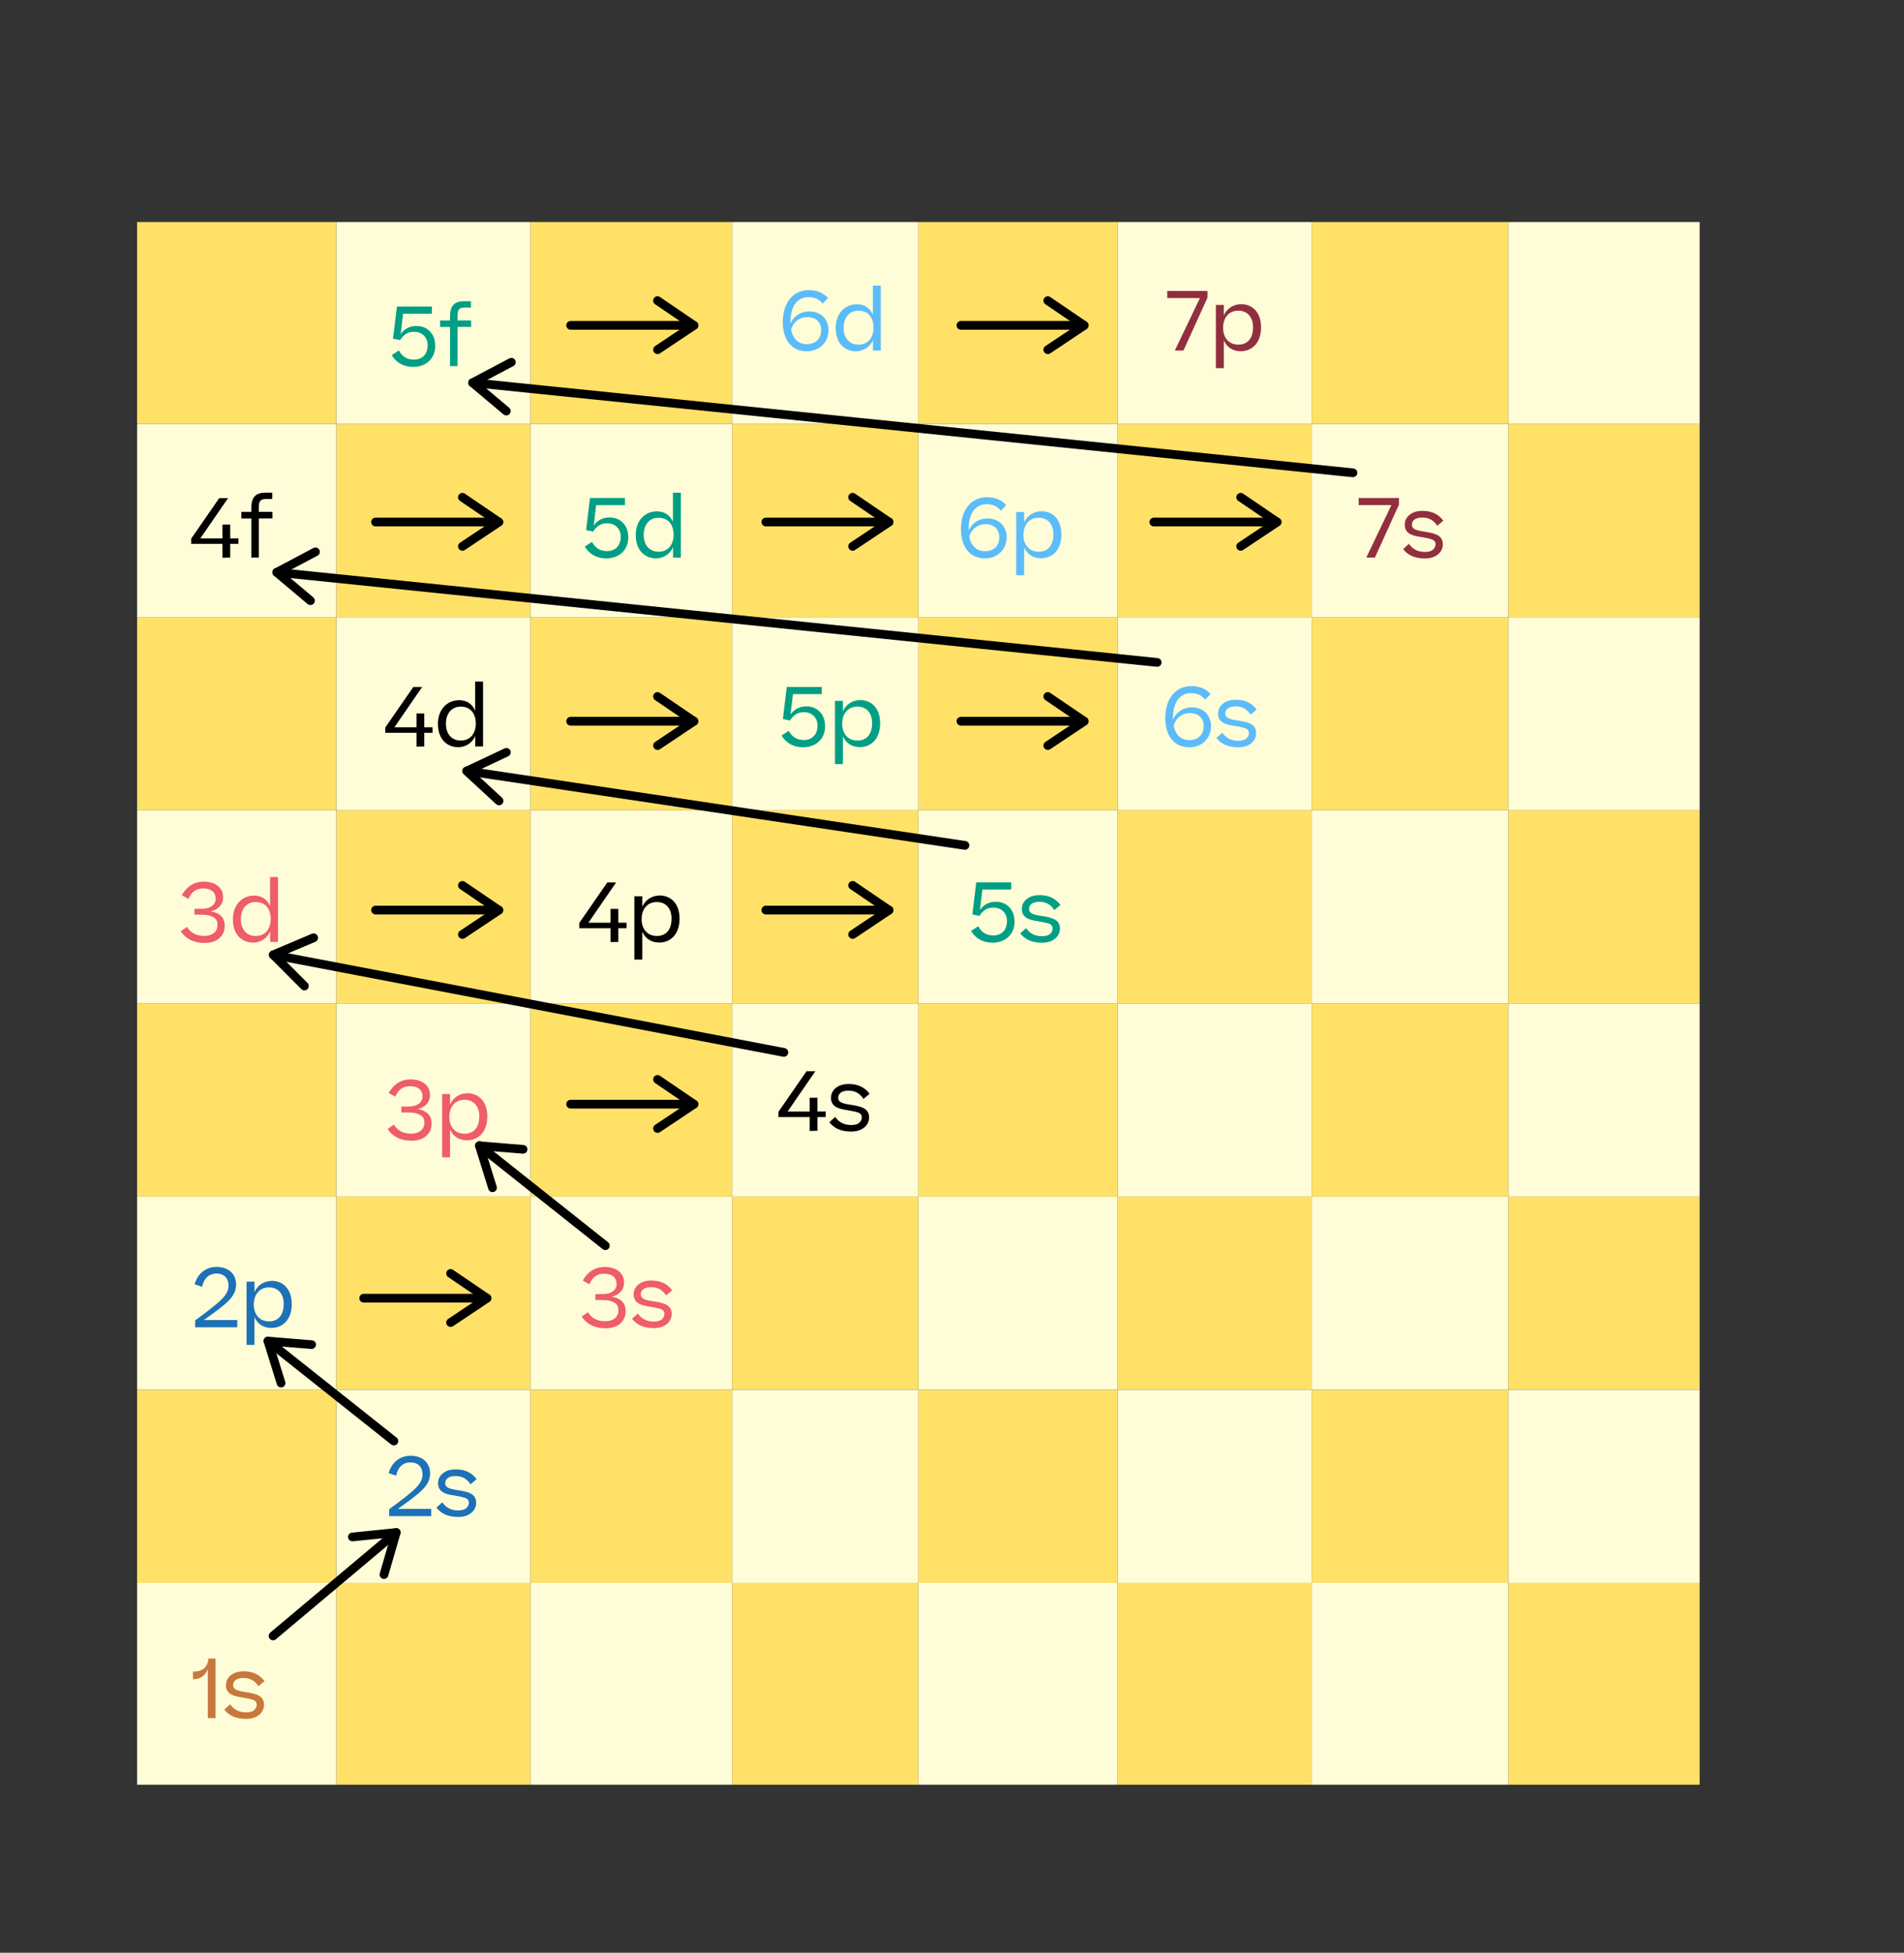
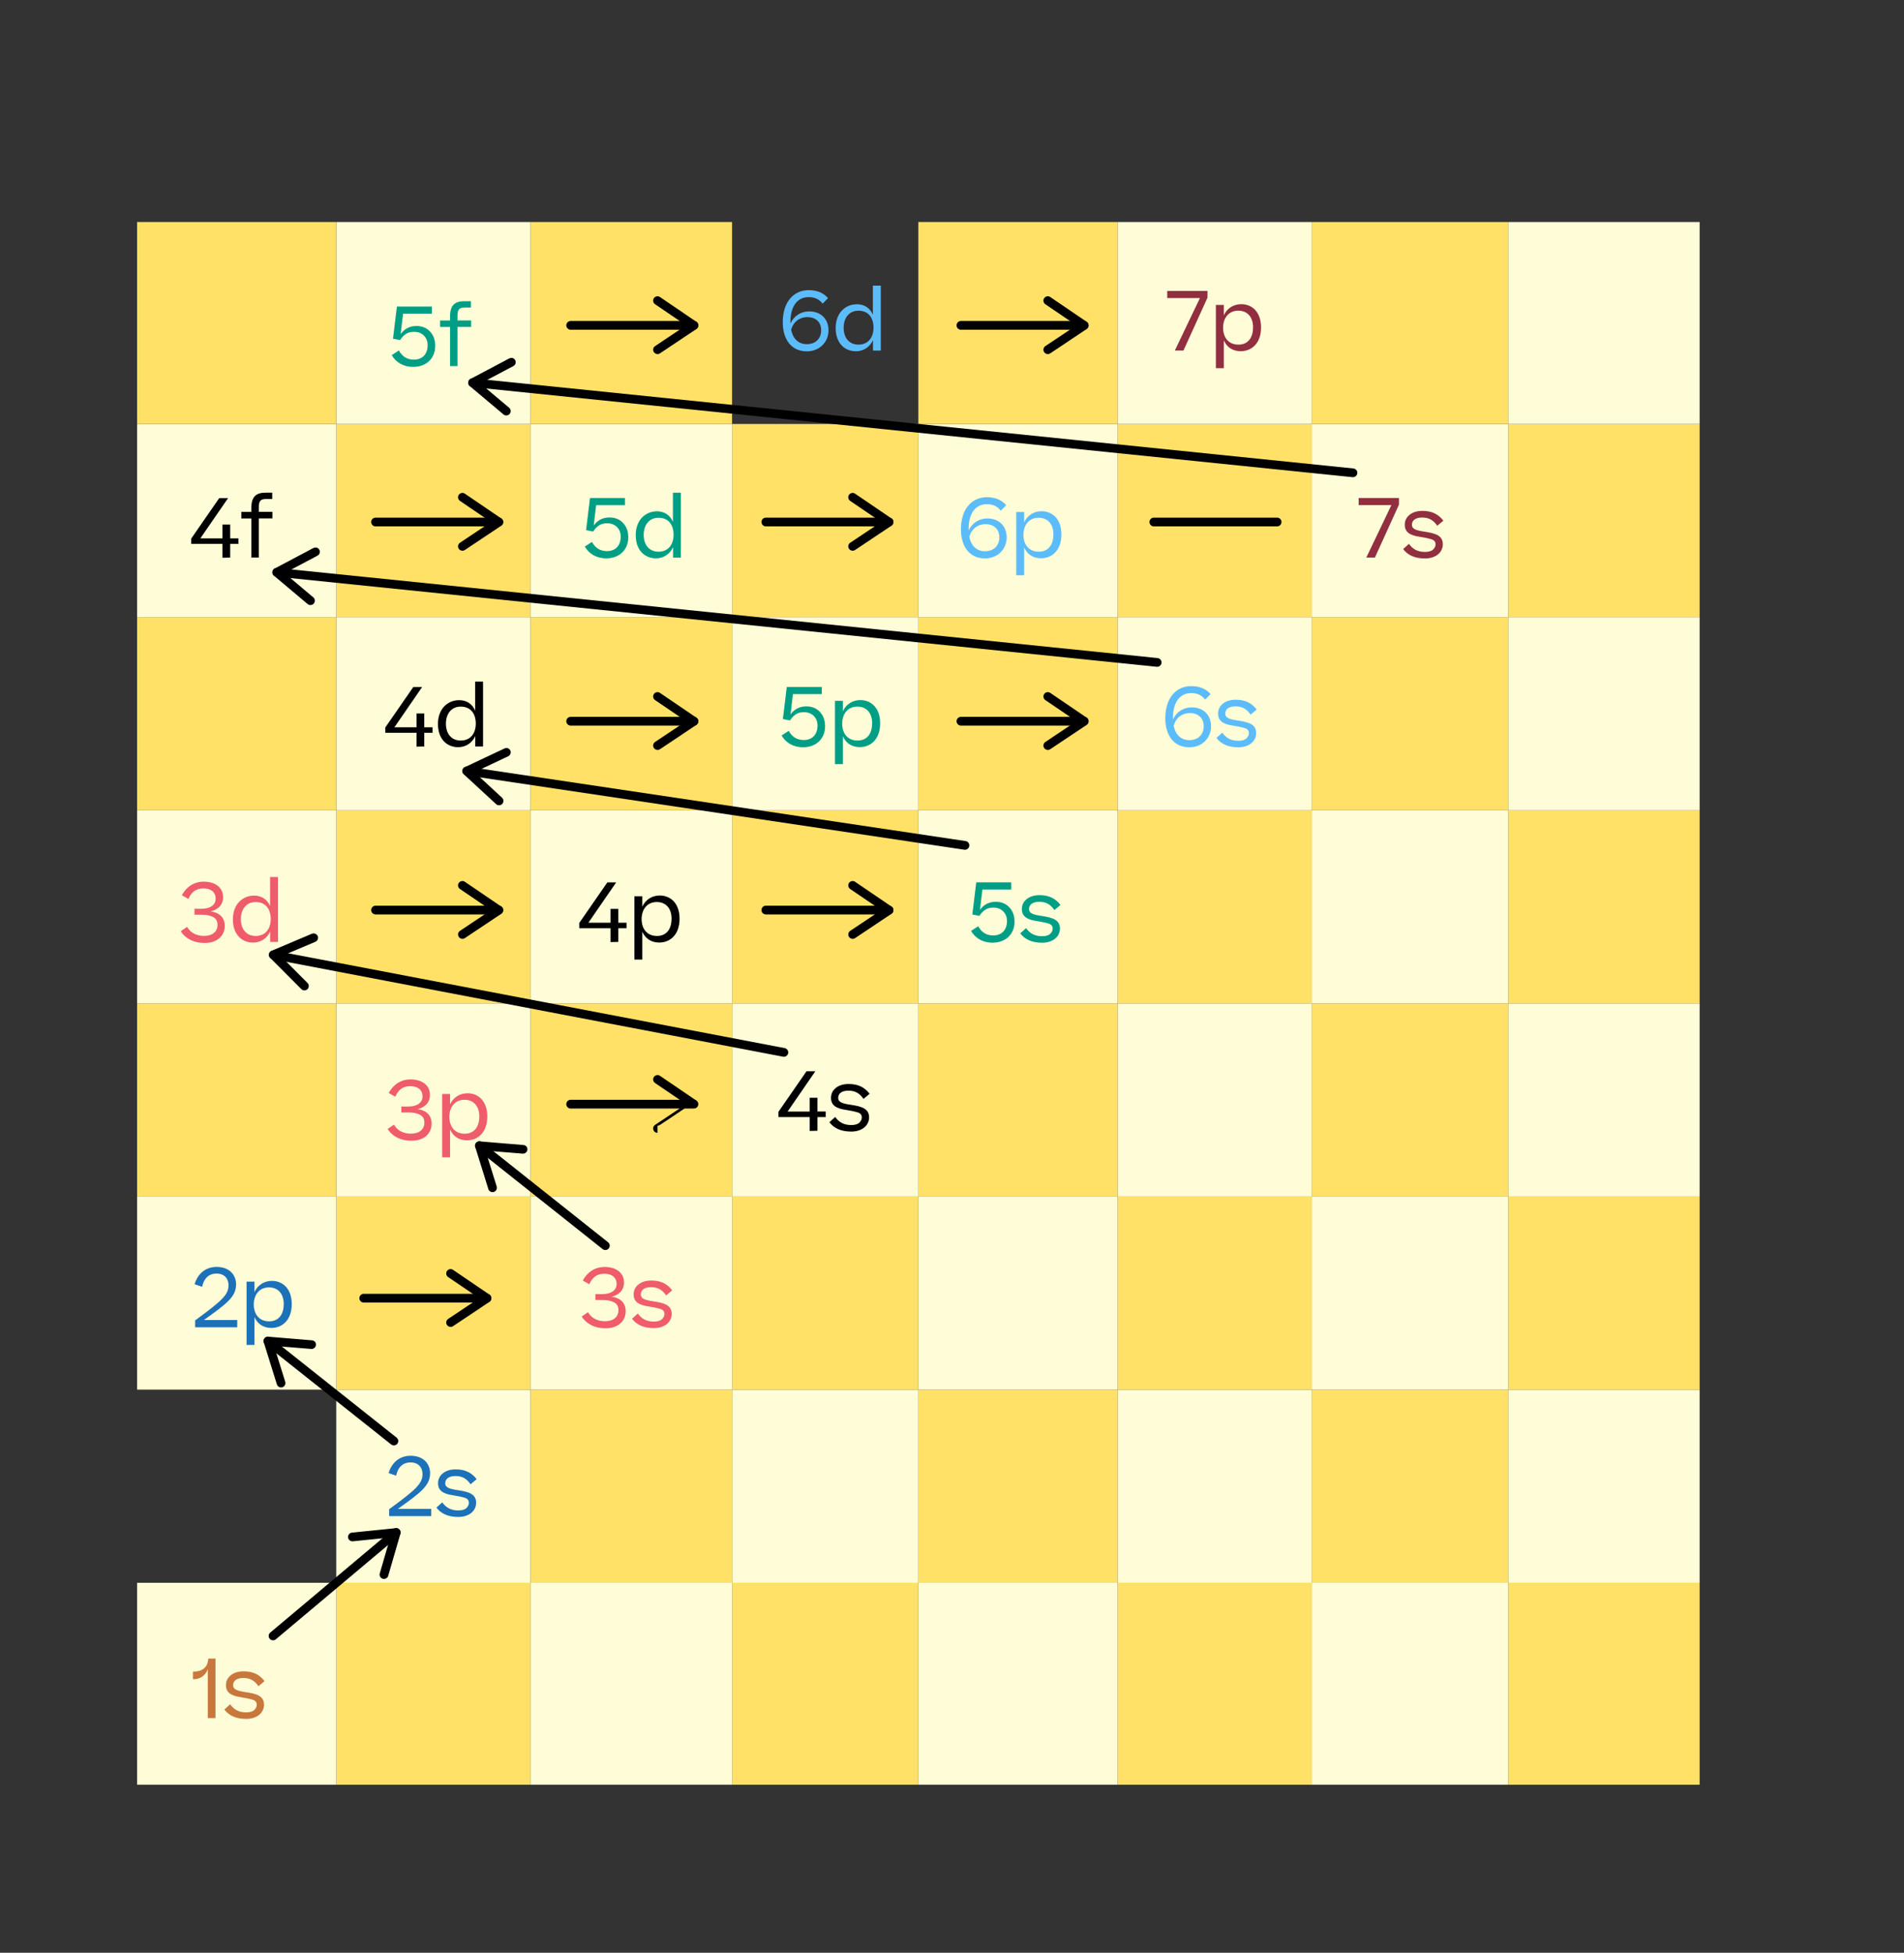
<svg xmlns="http://www.w3.org/2000/svg" id="Layer_1" viewBox="0 0 327.11 335.44">
  <rect x="0" y="0" width="327.11" height="335.44" fill="#333333" stroke="none" />
  <defs>
    <style>.cls-1{fill:#009f85;}.cls-2{fill:#912f40;}.cls-3{fill:#fffdd7;}.cls-4{fill:#ef5c6c;}.cls-5{fill:#5cbcf9;}.cls-6{fill:#ffe167;}.cls-7{fill:none;stroke:#000;stroke-linecap:round;stroke-linejoin:round;stroke-width:1.5px;}.cls-8{fill:#1d71b8;}.cls-9{fill:#c8783c;}</style>
  </defs>
  <g>
    <rect class="cls-6" x="259.11" y="271.89" width="32.89" height="34.69" />
    <polygon class="cls-3" points="292 238.71 292 271.89 259.11 271.89 259.11 238.71 291.55 238.71 292 238.71" />
    <polygon class="cls-6" points="292 205.54 292 238.71 291.55 238.71 259.11 238.71 259.11 205.54 292 205.54" />
    <rect class="cls-3" x="259.11" y="172.36" width="32.89" height="33.18" />
    <rect class="cls-6" x="259.11" y="139.19" width="32.89" height="33.17" />
    <rect class="cls-3" x="259.11" y="106.01" width="32.89" height="33.18" />
    <rect class="cls-6" x="259.11" y="72.83" width="32.89" height="33.18" />
    <rect class="cls-3" x="259.11" y="38.14" width="32.89" height="34.69" />
    <rect class="cls-3" x="225.33" y="271.89" width="33.78" height="34.69" />
    <rect class="cls-6" x="225.33" y="238.71" width="33.78" height="33.18" />
    <rect class="cls-3" x="225.33" y="205.54" width="33.78" height="33.17" />
    <rect class="cls-6" x="225.33" y="172.36" width="33.78" height="33.18" />
    <rect class="cls-3" x="225.33" y="139.19" width="33.78" height="33.17" />
    <rect class="cls-6" x="225.33" y="106.01" width="33.78" height="33.18" />
    <rect class="cls-3" x="225.33" y="72.83" width="33.78" height="33.18" />
    <rect class="cls-6" x="225.33" y="38.14" width="33.78" height="34.69" />
    <rect class="cls-6" x="192" y="271.89" width="33.33" height="34.69" />
    <rect class="cls-3" x="192" y="238.71" width="33.33" height="33.18" />
    <rect class="cls-6" x="192" y="205.54" width="33.33" height="33.17" />
    <rect class="cls-3" x="192" y="172.36" width="33.33" height="33.18" />
    <rect class="cls-6" x="192" y="139.19" width="33.33" height="33.17" />
    <rect class="cls-3" x="192" y="106.01" width="33.33" height="33.18" />
    <rect class="cls-6" x="192" y="72.83" width="33.33" height="33.18" />
    <rect class="cls-3" x="192" y="38.14" width="33.33" height="34.69" />
    <rect class="cls-3" x="157.77" y="271.89" width="34.23" height="34.69" />
    <rect class="cls-6" x="157.77" y="238.71" width="34.23" height="33.18" />
    <rect class="cls-3" x="157.77" y="205.54" width="34.23" height="33.17" />
    <rect class="cls-6" x="157.77" y="172.36" width="34.23" height="33.18" />
    <rect class="cls-3" x="157.77" y="139.19" width="34.23" height="33.17" />
    <rect class="cls-6" x="157.77" y="106.01" width="34.23" height="33.18" />
    <rect class="cls-3" x="157.77" y="72.83" width="34.23" height="33.18" />
    <rect class="cls-6" x="157.77" y="38.14" width="34.23" height="34.69" />
    <rect class="cls-6" x="125.77" y="271.89" width="32" height="34.69" />
    <rect class="cls-3" x="125.77" y="238.71" width="32" height="33.18" />
    <rect class="cls-6" x="125.77" y="205.54" width="32" height="33.17" />
    <rect class="cls-3" x="125.77" y="172.36" width="32" height="33.18" />
    <rect class="cls-6" x="125.77" y="139.19" width="32" height="33.17" />
    <rect class="cls-3" x="125.77" y="106.01" width="32" height="33.18" />
    <rect class="cls-6" x="125.77" y="72.83" width="32" height="33.18" />
-     <rect class="cls-3" x="125.77" y="38.14" width="32" height="34.69" />
    <rect class="cls-3" x="91.11" y="271.89" width="34.66" height="34.69" />
    <rect class="cls-6" x="91.11" y="238.71" width="34.66" height="33.18" />
    <rect class="cls-3" x="91.11" y="205.54" width="34.66" height="33.17" />
    <rect class="cls-6" x="91.11" y="172.36" width="34.66" height="33.18" />
    <rect class="cls-3" x="91.11" y="139.19" width="34.66" height="33.17" />
    <rect class="cls-6" x="91.11" y="106.01" width="34.66" height="33.18" />
    <rect class="cls-3" x="91.11" y="72.83" width="34.66" height="33.18" />
    <rect class="cls-6" x="91.11" y="38.14" width="34.66" height="34.69" />
    <rect class="cls-6" x="57.77" y="271.89" width="33.34" height="34.69" />
    <rect class="cls-3" x="57.77" y="238.71" width="33.34" height="33.18" />
    <rect class="cls-6" x="57.77" y="205.54" width="33.34" height="33.17" />
    <rect class="cls-3" x="57.77" y="172.36" width="33.34" height="33.18" />
    <rect class="cls-6" x="57.77" y="139.19" width="33.34" height="33.17" />
    <rect class="cls-3" x="57.77" y="106.01" width="33.34" height="33.18" />
    <rect class="cls-6" x="57.77" y="72.83" width="33.34" height="33.18" />
    <rect class="cls-3" x="57.77" y="38.14" width="33.34" height="34.69" />
    <rect class="cls-3" x="23.55" y="271.89" width="34.22" height="34.69" />
-     <rect class="cls-6" x="23.55" y="238.71" width="34.22" height="33.18" />
    <rect class="cls-3" x="23.55" y="205.54" width="34.22" height="33.17" />
    <rect class="cls-6" x="23.55" y="172.36" width="34.22" height="33.18" />
    <rect class="cls-3" x="23.55" y="139.19" width="34.22" height="33.17" />
    <rect class="cls-6" x="23.55" y="106.01" width="34.22" height="33.18" />
    <rect class="cls-3" x="23.55" y="72.83" width="34.22" height="33.18" />
    <rect class="cls-6" x="23.55" y="38.14" width="34.22" height="34.69" />
  </g>
  <g>
    <path d="M39.55,90.11v2.37h1.42v.95h-1.42v2.35l-1.33,.03v-2.38h-5.37v-.91l4.82-6.96h1.49v.04l-4.74,6.88h3.8v-2.37h1.33Z" />
    <path d="M43.18,95.78v-6.72h-1.72v-1.12h1.72v-.69c0-1.95,.84-2.62,2.46-2.62h1.13v1.09h-1.08c-.95,0-1.23,.35-1.23,1.47v.74h2.34v1.12h-2.34v6.72h-1.29Z" />
  </g>
  <g>
    <path d="M72.89,122.56v2.37h1.42v.95h-1.42v2.35l-1.33,.03v-2.38h-5.37v-.91l4.82-6.96h1.49v.04l-4.74,6.88h3.8v-2.37h1.33Z" />
    <path d="M78.83,120.27c1.34,0,2.3,.64,2.8,1.81v-5h1.36v11.15h-1.34v-1.79c-.56,1.23-1.67,1.91-2.94,1.91-1.86,0-3.47-1.32-3.47-3.99s1.75-4.08,3.6-4.08Zm2.91,4.02c0-1.64-.83-2.91-2.59-2.91-1.53,0-2.54,1.15-2.54,2.94s1.01,2.89,2.54,2.89c1.74,0,2.59-1.3,2.59-2.91Z" />
  </g>
  <g>
    <path class="cls-1" d="M71.05,63.03c-1.78,0-3.04-.8-3.75-2.03l1.23-.8c.56,1.05,1.42,1.58,2.59,1.58,1.4,0,2.35-.91,2.35-2.48,0-.66-.21-1.21-.63-1.64-.42-.43-.99-.66-1.72-.66-.62,0-1.12,.15-1.5,.45-.38,.29-.67,.62-.88,.97l-1.22-.24,.67-5.52h6.01v1.23h-4.95l-.42,3.5c.6-.84,1.47-1.39,2.7-1.39,.97,0,1.75,.31,2.34,.94,.6,.63,.9,1.46,.9,2.49,0,2.14-1.56,3.59-3.73,3.59Z" />
    <path class="cls-1" d="M77.32,62.89v-6.72h-1.72v-1.12h1.72v-.69c0-1.95,.84-2.62,2.46-2.62h1.13v1.09h-1.08c-.95,0-1.23,.35-1.23,1.47v.74h2.34v1.12h-2.34v6.72h-1.29Z" />
  </g>
  <g>
    <path class="cls-1" d="M104.22,95.92c-1.78,0-3.04-.8-3.75-2.03l1.23-.8c.56,1.05,1.42,1.58,2.59,1.58,1.4,0,2.35-.91,2.35-2.48,0-.66-.21-1.21-.63-1.64-.42-.43-.99-.66-1.72-.66-.62,0-1.12,.15-1.5,.45-.38,.29-.67,.62-.88,.97l-1.22-.24,.67-5.52h6.01v1.23h-4.95l-.42,3.5c.6-.84,1.47-1.39,2.7-1.39,.97,0,1.75,.31,2.34,.94,.6,.63,.9,1.46,.9,2.49,0,2.14-1.56,3.59-3.73,3.59Z" />
    <path class="cls-1" d="M112.81,87.83c1.34,0,2.3,.64,2.8,1.81v-5h1.36v11.15h-1.34v-1.79c-.56,1.23-1.67,1.91-2.94,1.91-1.86,0-3.47-1.32-3.47-3.99s1.75-4.08,3.6-4.08Zm2.91,4.02c0-1.64-.83-2.91-2.59-2.91-1.53,0-2.54,1.15-2.54,2.94s1.01,2.89,2.54,2.89c1.74,0,2.59-1.3,2.59-2.91Z" />
  </g>
  <g>
    <path class="cls-5" d="M142.25,51.22l-.92,.94c-.6-.74-1.29-1.12-2.42-1.12-1.76,0-3.11,1.37-3.11,4.24v.27c.63-1.33,1.85-2.06,3.21-2.06,1.96,0,3.33,1.25,3.33,3.26,0,1.89-1.42,3.6-3.73,3.6-2.8,0-4.13-2.23-4.13-4.99,0-3.64,1.99-5.52,4.45-5.52,1.55,0,2.58,.52,3.32,1.37Zm-6.33,5.44c.34,1.61,1.3,2.46,2.7,2.46,1.57,0,2.46-1.04,2.46-2.38,0-1.47-1.01-2.27-2.37-2.27-1.23,0-2.37,.69-2.8,2.19Z" />
    <path class="cls-5" d="M147.16,52.26c1.34,0,2.3,.64,2.8,1.81v-5h1.36v11.15h-1.34v-1.79c-.56,1.23-1.67,1.91-2.94,1.91-1.86,0-3.47-1.32-3.47-3.99s1.75-4.08,3.6-4.08Zm2.91,4.02c0-1.64-.83-2.91-2.59-2.91-1.53,0-2.54,1.15-2.54,2.94s1.01,2.89,2.54,2.89c1.74,0,2.59-1.3,2.59-2.91Z" />
  </g>
  <g>
    <path class="cls-2" d="M201.84,60.21l4.31-9.01h-5.62v-1.22h6.92v1.15l-4.13,9.08h-1.49Z" />
    <path class="cls-2" d="M213.15,60.33c-1.39,0-2.38-.7-2.9-1.86v4.78h-1.36v-10.87h1.36v1.79c.57-1.25,1.71-1.92,3-1.92,1.81,0,3.4,1.29,3.4,3.99s-1.58,4.09-3.5,4.09Zm2.13-4.06c0-1.86-1.02-2.9-2.54-2.9-1.71,0-2.61,1.32-2.61,2.93s.87,2.9,2.65,2.9c1.57,0,2.49-1.13,2.49-2.93Z" />
  </g>
  <g>
    <path class="cls-2" d="M234.73,95.78l4.31-9.01h-5.62v-1.22h6.92v1.15l-4.13,9.08h-1.49Z" />
    <path class="cls-2" d="M242.06,93.42c.63,.9,1.48,1.39,2.76,1.39,.64,0,1.11-.14,1.39-.41,.28-.28,.42-.57,.42-.9,0-.45-.25-.74-.76-.88-.49-.15-1.15-.28-1.95-.41-1.67-.24-2.58-.78-2.58-2.07,0-.69,.27-1.25,.81-1.69,.55-.46,1.29-.69,2.23-.69,1.62,0,2.73,.56,3.59,1.68l-1.05,.88c-.63-.95-1.43-1.42-2.59-1.42-1.23,0-1.76,.56-1.76,1.23,0,.79,.78,1,2.3,1.22,1.72,.27,3.01,.63,3.01,2.14,0,1.32-1.11,2.44-3.08,2.44-1.81,0-3-.62-3.74-1.61l1.01-.91Z" />
  </g>
  <g>
    <path class="cls-5" d="M172.86,86.79l-.92,.94c-.6-.74-1.29-1.12-2.42-1.12-1.76,0-3.11,1.37-3.11,4.24v.27c.63-1.33,1.85-2.06,3.21-2.06,1.96,0,3.33,1.25,3.33,3.26,0,1.89-1.42,3.6-3.73,3.6-2.8,0-4.13-2.23-4.13-4.99,0-3.64,1.99-5.52,4.45-5.52,1.55,0,2.58,.52,3.32,1.37Zm-6.33,5.44c.34,1.61,1.3,2.46,2.7,2.46,1.57,0,2.46-1.04,2.46-2.38,0-1.47-1.01-2.27-2.37-2.27-1.23,0-2.37,.69-2.8,2.19Z" />
    <path class="cls-5" d="M178.85,95.9c-1.39,0-2.38-.7-2.9-1.86v4.78h-1.36v-10.87h1.36v1.79c.57-1.25,1.71-1.92,3-1.92,1.81,0,3.4,1.29,3.4,3.99s-1.58,4.09-3.5,4.09Zm2.13-4.06c0-1.86-1.02-2.9-2.54-2.9-1.71,0-2.61,1.32-2.61,2.93s.87,2.9,2.65,2.9c1.57,0,2.49-1.13,2.49-2.93Z" />
  </g>
  <g>
    <path class="cls-5" d="M207.97,119.24l-.92,.94c-.6-.74-1.29-1.12-2.42-1.12-1.76,0-3.11,1.37-3.11,4.24v.27c.63-1.33,1.85-2.06,3.21-2.06,1.96,0,3.33,1.25,3.33,3.26,0,1.89-1.42,3.6-3.73,3.6-2.8,0-4.13-2.23-4.13-4.99,0-3.64,1.99-5.52,4.45-5.52,1.55,0,2.58,.52,3.32,1.37Zm-6.33,5.44c.34,1.61,1.3,2.46,2.7,2.46,1.57,0,2.46-1.04,2.46-2.38,0-1.47-1.01-2.27-2.37-2.27-1.23,0-2.37,.69-2.8,2.19Z" />
    <path class="cls-5" d="M209.99,125.86c.63,.9,1.48,1.39,2.76,1.39,.64,0,1.11-.14,1.39-.41,.28-.28,.42-.57,.42-.9,0-.45-.25-.74-.76-.88-.49-.15-1.15-.28-1.95-.41-1.67-.24-2.58-.78-2.58-2.07,0-.69,.27-1.25,.81-1.69,.55-.46,1.29-.69,2.23-.69,1.62,0,2.73,.56,3.59,1.68l-1.05,.88c-.63-.95-1.43-1.42-2.59-1.42-1.23,0-1.76,.56-1.76,1.23,0,.79,.78,1,2.3,1.22,1.72,.27,3.01,.63,3.01,2.14,0,1.32-1.11,2.44-3.08,2.44-1.81,0-3-.62-3.74-1.61l1.01-.91Z" />
  </g>
  <g>
    <path class="cls-1" d="M138.03,128.37c-1.78,0-3.04-.8-3.75-2.03l1.23-.8c.56,1.05,1.42,1.58,2.59,1.58,1.4,0,2.35-.91,2.35-2.48,0-.66-.21-1.21-.63-1.64-.42-.43-.99-.66-1.72-.66-.62,0-1.12,.15-1.5,.45-.38,.29-.67,.62-.88,.97l-1.22-.24,.67-5.52h6.01v1.23h-4.95l-.42,3.5c.6-.84,1.47-1.39,2.7-1.39,.97,0,1.75,.31,2.34,.94,.6,.63,.9,1.46,.9,2.49,0,2.14-1.56,3.59-3.73,3.59Z" />
    <path class="cls-1" d="M147.71,128.34c-1.39,0-2.38-.7-2.9-1.86v4.78h-1.36v-10.87h1.36v1.79c.57-1.25,1.71-1.92,3-1.92,1.81,0,3.4,1.29,3.4,3.99s-1.58,4.09-3.5,4.09Zm2.13-4.06c0-1.86-1.02-2.9-2.54-2.9-1.71,0-2.61,1.32-2.61,2.93s.87,2.9,2.65,2.9c1.57,0,2.49-1.13,2.49-2.93Z" />
  </g>
  <g>
    <path class="cls-1" d="M170.58,161.94c-1.78,0-3.04-.8-3.75-2.03l1.23-.8c.56,1.05,1.42,1.58,2.59,1.58,1.4,0,2.35-.91,2.35-2.48,0-.66-.21-1.21-.63-1.64-.42-.43-.99-.66-1.72-.66-.62,0-1.12,.15-1.5,.45-.38,.29-.67,.62-.88,.97l-1.22-.24,.67-5.52h6.01v1.23h-4.95l-.42,3.5c.6-.84,1.47-1.39,2.7-1.39,.97,0,1.75,.31,2.34,.94,.6,.63,.9,1.46,.9,2.49,0,2.14-1.56,3.59-3.73,3.59Z" />
    <path class="cls-1" d="M176.28,159.43c.63,.9,1.48,1.39,2.76,1.39,.64,0,1.11-.14,1.39-.41,.28-.28,.42-.57,.42-.9,0-.45-.25-.74-.76-.88-.49-.15-1.15-.28-1.95-.41-1.67-.24-2.58-.78-2.58-2.07,0-.69,.27-1.25,.81-1.69,.55-.46,1.29-.69,2.23-.69,1.62,0,2.73,.56,3.59,1.68l-1.05,.88c-.63-.95-1.43-1.42-2.59-1.42-1.23,0-1.76,.56-1.76,1.23,0,.79,.78,1,2.3,1.22,1.72,.27,3.01,.63,3.01,2.14,0,1.32-1.11,2.44-3.08,2.44-1.81,0-3-.62-3.74-1.61l1.01-.91Z" />
  </g>
  <g>
    <path d="M106.22,156.13v2.37h1.42v.95h-1.42v2.35l-1.33,.03v-2.38h-5.37v-.91l4.82-6.96h1.49v.04l-4.74,6.88h3.8v-2.37h1.33Z" />
    <path d="M113.25,161.91c-1.39,0-2.38-.7-2.9-1.86v4.78h-1.36v-10.87h1.36v1.79c.57-1.25,1.71-1.92,3-1.92,1.81,0,3.4,1.29,3.4,3.99s-1.58,4.09-3.5,4.09Zm2.13-4.06c0-1.86-1.02-2.9-2.54-2.9-1.71,0-2.61,1.32-2.61,2.93s.87,2.9,2.65,2.9c1.57,0,2.49-1.13,2.49-2.93Z" />
  </g>
  <g>
    <path class="cls-4" d="M32.13,159.21c.63,1.07,1.67,1.56,2.94,1.56,1.46,0,2.3-.77,2.3-1.88,0-.66-.25-1.11-.77-1.37-.5-.27-1.13-.39-1.89-.39h-1.3v-1.02h1.2c1.46,0,2.44-.62,2.44-1.74s-.81-1.76-2.1-1.76-2.07,.63-2.58,1.81l-1.13-.64c.77-1.4,2.02-2.33,3.77-2.33,1.91,0,3.32,.97,3.32,2.66,0,1.29-.83,2.14-2.12,2.44,1.51,.24,2.4,1.05,2.4,2.49,0,.87-.31,1.58-.94,2.13-.63,.55-1.47,.81-2.55,.81-1.79,0-3.24-.71-4.06-2.02l1.08-.74Z" />
    <path class="cls-4" d="M43.6,153.84c1.34,0,2.3,.64,2.8,1.81v-5h1.36v11.15h-1.34v-1.79c-.56,1.23-1.67,1.91-2.94,1.91-1.86,0-3.47-1.32-3.47-3.99s1.75-4.08,3.6-4.08Zm2.91,4.02c0-1.64-.83-2.91-2.59-2.91-1.53,0-2.54,1.15-2.54,2.94s1.01,2.89,2.54,2.89c1.74,0,2.59-1.3,2.59-2.91Z" />
  </g>
  <g>
    <path class="cls-4" d="M67.67,193.18c.63,1.07,1.67,1.56,2.94,1.56,1.46,0,2.3-.77,2.3-1.88,0-.66-.25-1.11-.77-1.37-.5-.27-1.13-.39-1.89-.39h-1.3v-1.02h1.2c1.46,0,2.44-.62,2.44-1.74s-.81-1.76-2.1-1.76-2.07,.63-2.58,1.81l-1.13-.64c.77-1.4,2.02-2.33,3.77-2.33,1.91,0,3.32,.97,3.32,2.66,0,1.29-.83,2.14-2.12,2.44,1.51,.24,2.4,1.05,2.4,2.49,0,.87-.31,1.58-.94,2.13-.63,.55-1.47,.81-2.55,.81-1.79,0-3.24-.71-4.06-2.02l1.08-.74Z" />
    <path class="cls-4" d="M80.22,195.88c-1.39,0-2.38-.7-2.9-1.86v4.78h-1.36v-10.87h1.36v1.79c.57-1.25,1.71-1.92,3-1.92,1.81,0,3.4,1.29,3.4,3.99s-1.58,4.09-3.5,4.09Zm2.13-4.06c0-1.86-1.02-2.9-2.54-2.9-1.71,0-2.61,1.32-2.61,2.93s.87,2.9,2.65,2.9c1.57,0,2.49-1.13,2.49-2.93Z" />
  </g>
  <g>
    <path class="cls-4" d="M101.01,225.4c.63,1.07,1.67,1.56,2.94,1.56,1.46,0,2.3-.77,2.3-1.88,0-.66-.25-1.11-.77-1.37-.5-.27-1.13-.39-1.89-.39h-1.3v-1.02h1.2c1.46,0,2.44-.62,2.44-1.74s-.81-1.76-2.1-1.76-2.07,.63-2.58,1.81l-1.13-.64c.77-1.4,2.02-2.33,3.77-2.33,1.91,0,3.32,.97,3.32,2.66,0,1.29-.83,2.14-2.12,2.44,1.51,.24,2.4,1.05,2.4,2.49,0,.87-.31,1.58-.94,2.13-.63,.55-1.47,.81-2.55,.81-1.79,0-3.24-.71-4.06-2.02l1.08-.74Z" />
    <path class="cls-4" d="M109.58,225.63c.63,.9,1.48,1.39,2.76,1.39,.64,0,1.11-.14,1.39-.41,.28-.28,.42-.57,.42-.9,0-.45-.25-.74-.76-.88-.49-.15-1.15-.28-1.95-.41-1.67-.24-2.58-.78-2.58-2.07,0-.69,.27-1.25,.81-1.69,.55-.46,1.29-.69,2.23-.69,1.62,0,2.73,.56,3.59,1.68l-1.05,.88c-.63-.95-1.43-1.42-2.59-1.42-1.23,0-1.76,.56-1.76,1.23,0,.79,.78,1,2.3,1.22,1.72,.27,3.01,.63,3.01,2.14,0,1.32-1.11,2.44-3.08,2.44-1.81,0-3-.62-3.74-1.61l1.01-.91Z" />
  </g>
  <g>
    <path class="cls-8" d="M40.56,220.63c0,2.13-1.61,3.32-5.53,6.12h5.73v1.25h-7.23v-1.19c4.67-3.42,5.73-4.41,5.73-6.04,0-1.13-.71-2-2.06-2-1.16,0-2.1,.62-2.48,2.28l-1.29-.45c.6-1.97,2.03-2.97,3.78-2.97,2.21,0,3.35,1.37,3.35,3Z" />
    <path class="cls-8" d="M46.62,228.11c-1.39,0-2.38-.7-2.9-1.86v4.78h-1.36v-10.87h1.36v1.79c.57-1.25,1.71-1.92,3-1.92,1.81,0,3.4,1.29,3.4,3.99s-1.58,4.09-3.5,4.09Zm2.13-4.06c0-1.86-1.02-2.9-2.54-2.9-1.71,0-2.61,1.32-2.61,2.93s.87,2.9,2.65,2.9c1.57,0,2.49-1.13,2.49-2.93Z" />
  </g>
  <g>
    <path class="cls-8" d="M73.89,253.07c0,2.13-1.61,3.32-5.53,6.12h5.73v1.25h-7.23v-1.19c4.67-3.42,5.73-4.41,5.73-6.04,0-1.13-.71-2-2.06-2-1.16,0-2.1,.62-2.48,2.28l-1.29-.45c.6-1.97,2.03-2.97,3.78-2.97,2.21,0,3.35,1.37,3.35,3Z" />
    <path class="cls-8" d="M75.98,258.07c.63,.9,1.48,1.39,2.76,1.39,.64,0,1.11-.14,1.39-.41,.28-.28,.42-.57,.42-.9,0-.45-.25-.74-.76-.88-.49-.15-1.15-.28-1.95-.41-1.67-.24-2.58-.78-2.58-2.07,0-.69,.27-1.25,.81-1.69,.55-.46,1.29-.69,2.23-.69,1.62,0,2.73,.56,3.59,1.68l-1.05,.88c-.63-.95-1.43-1.42-2.59-1.42-1.23,0-1.76,.56-1.76,1.23,0,.79,.78,1,2.3,1.22,1.72,.27,3.01,.63,3.01,2.14,0,1.32-1.11,2.44-3.08,2.44-1.81,0-3-.62-3.74-1.61l1.01-.91Z" />
  </g>
  <g>
    <path class="cls-9" d="M37.02,284.9v10.23h-1.32v-8.4c-.41,1.12-1.34,1.72-2.4,1.72h-.15v-1.3h.07c1.46,0,2.49-.66,2.56-2.24h1.23Z" />
    <path class="cls-9" d="M39.54,292.76c.63,.9,1.48,1.39,2.76,1.39,.64,0,1.11-.14,1.39-.41,.28-.28,.42-.57,.42-.9,0-.45-.25-.74-.76-.88-.49-.15-1.15-.28-1.95-.41-1.67-.24-2.58-.78-2.58-2.07,0-.69,.27-1.25,.81-1.69,.55-.46,1.29-.69,2.23-.69,1.62,0,2.73,.56,3.59,1.68l-1.05,.88c-.63-.95-1.43-1.42-2.59-1.42-1.23,0-1.76,.56-1.76,1.23,0,.79,.78,1,2.3,1.22,1.72,.27,3.01,.63,3.01,2.14,0,1.32-1.11,2.44-3.08,2.44-1.81,0-3-.62-3.74-1.61l1.01-.91Z" />
  </g>
  <g>
    <path d="M140.44,188.57v2.37h1.42v.95h-1.42v2.35l-1.33,.03v-2.38h-5.37v-.91l4.82-6.96h1.49v.04l-4.74,6.88h3.8v-2.37h1.33Z" />
    <path d="M143.49,191.87c.63,.9,1.48,1.39,2.76,1.39,.64,0,1.11-.14,1.39-.41,.28-.28,.42-.57,.42-.9,0-.45-.25-.74-.76-.88-.49-.15-1.15-.28-1.95-.41-1.67-.24-2.58-.78-2.58-2.07,0-.69,.27-1.25,.81-1.69,.55-.46,1.29-.69,2.23-.69,1.62,0,2.73,.56,3.59,1.68l-1.05,.88c-.63-.95-1.43-1.42-2.59-1.42-1.23,0-1.76,.56-1.76,1.23,0,.79,.78,1,2.3,1.22,1.72,.27,3.01,.63,3.01,2.14,0,1.32-1.11,2.44-3.08,2.44-1.81,0-3-.62-3.74-1.61l1.01-.91Z" />
  </g>
  <g>
    <line class="cls-7" x1="98.04" y1="55.89" x2="119.22" y2="55.89" />
    <path d="M112.96,60.82c-.24,0-.48-.12-.62-.33-.23-.34-.14-.81,.21-1.04l5.33-3.56-5.34-3.63c-.34-.23-.43-.7-.2-1.04,.24-.34,.7-.43,1.04-.2l6.26,4.26c.21,.14,.33,.37,.33,.62,0,.25-.13,.48-.33,.62l-6.26,4.18c-.13,.09-.27,.13-.42,.13Z" />
  </g>
  <g>
    <line class="cls-7" x1="165.09" y1="55.89" x2="186.26" y2="55.89" />
    <path d="M180.01,60.82c-.24,0-.48-.12-.62-.33-.23-.34-.14-.81,.21-1.04l5.33-3.56-5.34-3.63c-.34-.23-.43-.7-.2-1.04,.24-.34,.7-.43,1.04-.2l6.26,4.26c.21,.14,.33,.37,.33,.62,0,.25-.13,.48-.33,.62l-6.26,4.18c-.13,.09-.27,.13-.42,.13Z" />
  </g>
  <g>
    <line class="cls-7" x1="64.52" y1="89.67" x2="85.7" y2="89.67" />
    <path d="M79.44,94.6c-.24,0-.48-.12-.62-.33-.23-.34-.14-.81,.21-1.04l5.33-3.56-5.34-3.63c-.34-.23-.43-.7-.2-1.04,.24-.34,.7-.43,1.04-.2l6.26,4.26c.21,.14,.33,.37,.33,.62,0,.25-.13,.48-.33,.62l-6.26,4.18c-.13,.09-.27,.13-.42,.13Z" />
  </g>
  <g>
    <line class="cls-7" x1="131.57" y1="89.67" x2="152.74" y2="89.67" />
    <path d="M146.48,94.6c-.24,0-.48-.12-.62-.33-.23-.34-.14-.81,.21-1.04l5.33-3.56-5.34-3.63c-.34-.23-.43-.7-.2-1.04,.24-.34,.7-.43,1.04-.2l6.26,4.26c.21,.14,.33,.37,.33,.62,0,.25-.13,.48-.33,.62l-6.26,4.18c-.13,.09-.27,.13-.42,.13Z" />
  </g>
  <g>
    <line class="cls-7" x1="98.04" y1="123.89" x2="119.22" y2="123.89" />
    <path d="M112.96,128.82c-.24,0-.48-.12-.62-.33-.23-.34-.14-.81,.21-1.04l5.33-3.56-5.34-3.63c-.34-.23-.43-.7-.2-1.04,.24-.34,.7-.43,1.04-.2l6.26,4.26c.21,.14,.33,.37,.33,.62,0,.25-.13,.48-.33,.62l-6.26,4.18c-.13,.09-.27,.13-.42,.13Z" />
  </g>
  <g>
    <line class="cls-7" x1="165.09" y1="123.89" x2="186.26" y2="123.89" />
    <path d="M180.01,128.82c-.24,0-.48-.12-.62-.33-.23-.34-.14-.81,.21-1.04l5.33-3.56-5.34-3.63c-.34-.23-.43-.7-.2-1.04,.24-.34,.7-.43,1.04-.2l6.26,4.26c.21,.14,.33,.37,.33,.62,0,.25-.13,.48-.33,.62l-6.26,4.18c-.13,.09-.27,.13-.42,.13Z" />
  </g>
  <g>
    <line class="cls-7" x1="64.52" y1="156.33" x2="85.7" y2="156.33" />
    <path d="M79.44,161.27c-.24,0-.48-.12-.62-.33-.23-.34-.14-.81,.21-1.04l5.33-3.56-5.34-3.63c-.34-.23-.43-.7-.2-1.04,.24-.34,.7-.43,1.04-.2l6.26,4.26c.21,.14,.33,.37,.33,.62,0,.25-.13,.48-.33,.62l-6.26,4.18c-.13,.09-.27,.13-.42,.13Z" />
  </g>
  <g>
    <line class="cls-7" x1="98.04" y1="189.67" x2="119.22" y2="189.67" />
-     <path d="M112.96,194.6c-.24,0-.48-.12-.62-.33-.23-.34-.14-.81,.21-1.04l5.33-3.56-5.34-3.63c-.34-.23-.43-.7-.2-1.04,.24-.34,.7-.43,1.04-.2l6.26,4.26c.21,.14,.33,.37,.33,.62,0,.25-.13,.48-.33,.62l-6.26,4.18c-.13,.09-.27,.13-.42,.13Z" />
+     <path d="M112.96,194.6c-.24,0-.48-.12-.62-.33-.23-.34-.14-.81,.21-1.04l5.33-3.56-5.34-3.63c-.34-.23-.43-.7-.2-1.04,.24-.34,.7-.43,1.04-.2l6.26,4.26l-6.26,4.18c-.13,.09-.27,.13-.42,.13Z" />
  </g>
  <g>
    <line class="cls-7" x1="62.49" y1="223" x2="83.66" y2="223" />
    <path d="M77.41,227.93c-.24,0-.48-.12-.62-.33-.23-.34-.14-.81,.21-1.04l5.33-3.56-5.34-3.63c-.34-.23-.43-.7-.2-1.04,.24-.34,.7-.43,1.04-.2l6.26,4.26c.21,.14,.33,.37,.33,.62,0,.25-.13,.48-.33,.62l-6.26,4.18c-.13,.09-.27,.13-.42,.13Z" />
  </g>
  <g>
    <line class="cls-7" x1="131.57" y1="156.33" x2="152.74" y2="156.33" />
    <path d="M146.48,161.27c-.24,0-.48-.12-.62-.33-.23-.34-.14-.81,.21-1.04l5.33-3.56-5.34-3.63c-.34-.23-.43-.7-.2-1.04,.24-.34,.7-.43,1.04-.2l6.26,4.26c.21,.14,.33,.37,.33,.62,0,.25-.13,.48-.33,.62l-6.26,4.18c-.13,.09-.27,.13-.42,.13Z" />
  </g>
  <g>
    <line class="cls-7" x1="198.23" y1="89.67" x2="219.41" y2="89.67" />
-     <path d="M213.15,94.6c-.24,0-.48-.12-.62-.33-.23-.34-.14-.81,.21-1.04l5.33-3.56-5.34-3.63c-.34-.23-.43-.7-.2-1.04,.24-.34,.7-.43,1.04-.2l6.26,4.26c.21,.14,.33,.37,.33,.62,0,.25-.13,.48-.33,.62l-6.26,4.18c-.13,.09-.27,.13-.42,.13Z" />
  </g>
  <g>
    <path class="cls-7" d="M232.44,81.22c-50.42-5.16-100.84-10.32-151.25-15.48" />
    <path d="M87.92,61.47c.24,.02,.46,.17,.59,.4,.19,.37,.05,.82-.31,1.01l-5.67,3,4.94,4.16c.32,.27,.36,.74,.09,1.06-.27,.32-.74,.35-1.06,.09l-5.79-4.87c-.19-.16-.29-.41-.26-.65,.03-.25,.17-.47,.39-.58l6.65-3.52c.14-.07,.29-.1,.43-.08Z" />
  </g>
  <g>
    <path class="cls-7" d="M198.8,113.79c-50.42-5.16-100.84-10.32-151.25-15.48" />
    <path d="M54.27,94.04c.24,.02,.46,.17,.59,.4,.19,.37,.05,.82-.31,1.01l-5.67,3,4.94,4.16c.32,.27,.36,.74,.09,1.06-.27,.32-.74,.35-1.06,.09l-5.79-4.87c-.19-.16-.29-.41-.26-.65,.03-.25,.17-.47,.39-.58l6.65-3.52c.14-.07,.29-.1,.43-.08Z" />
  </g>
  <g>
    <path class="cls-7" d="M165.78,145.22c-28.53-4.26-57.06-8.52-85.59-12.78" />
    <path d="M87.1,128.49c.24,.04,.46,.19,.57,.42,.18,.37,.02,.82-.36,1l-5.8,2.74,4.74,4.38c.3,.28,.32,.76,.04,1.06-.28,.3-.76,.32-1.06,.04l-5.56-5.13c-.18-.17-.27-.42-.23-.66,.04-.25,.2-.46,.42-.56l6.81-3.21c.14-.07,.29-.08,.43-.06Z" />
  </g>
  <g>
    <path class="cls-7" d="M134.67,180.78c-29.24-5.58-58.47-11.17-87.71-16.75" />
    <path d="M54.03,160.36c.24,.05,.45,.2,.55,.44,.16,.38-.02,.82-.4,.98l-5.91,2.5,4.56,4.57c.29,.29,.29,.77,0,1.06-.3,.29-.77,.29-1.06,0l-5.35-5.36c-.18-.18-.25-.43-.21-.67,.05-.25,.21-.45,.44-.55l6.93-2.93c.14-.06,.29-.07,.43-.05Z" />
  </g>
  <g>
    <path class="cls-7" d="M104,213.98c-7.21-5.73-14.42-11.45-21.64-17.18" />
    <path d="M90.33,196.83c.19,.15,.3,.39,.28,.65-.03,.41-.4,.72-.81,.69l-6.39-.52,1.92,6.16c.12,.4-.1,.82-.49,.94-.4,.12-.82-.1-.94-.49l-2.25-7.22c-.07-.24-.03-.5,.13-.69,.16-.19,.4-.3,.65-.28l7.5,.62c.15,.01,.29,.07,.41,.16Z" />
  </g>
  <g>
    <path class="cls-7" d="M67.67,247.54c-7.21-5.73-14.42-11.45-21.64-17.18" />
    <path d="M54,230.38c.19,.15,.3,.39,.28,.65-.03,.41-.4,.72-.81,.69l-6.39-.52,1.92,6.16c.12,.4-.1,.82-.49,.94-.4,.12-.82-.1-.94-.49l-2.25-7.22c-.07-.24-.03-.5,.13-.69,.16-.19,.4-.3,.65-.28l7.5,.62c.15,.01,.29,.07,.41,.16Z" />
  </g>
  <g>
    <path class="cls-7" d="M46.91,281.02c7.05-5.92,14.1-11.85,21.15-17.77" />
    <path d="M66.45,271.05c-.19,.16-.44,.22-.69,.15-.4-.12-.63-.53-.51-.93l1.79-6.16-6.42,.65c-.41,.04-.78-.26-.82-.67-.04-.41,.26-.78,.67-.82l7.53-.76c.25-.03,.49,.07,.65,.27,.16,.19,.21,.45,.14,.69l-2.1,7.23c-.04,.15-.13,.27-.24,.37Z" />
  </g>
</svg>